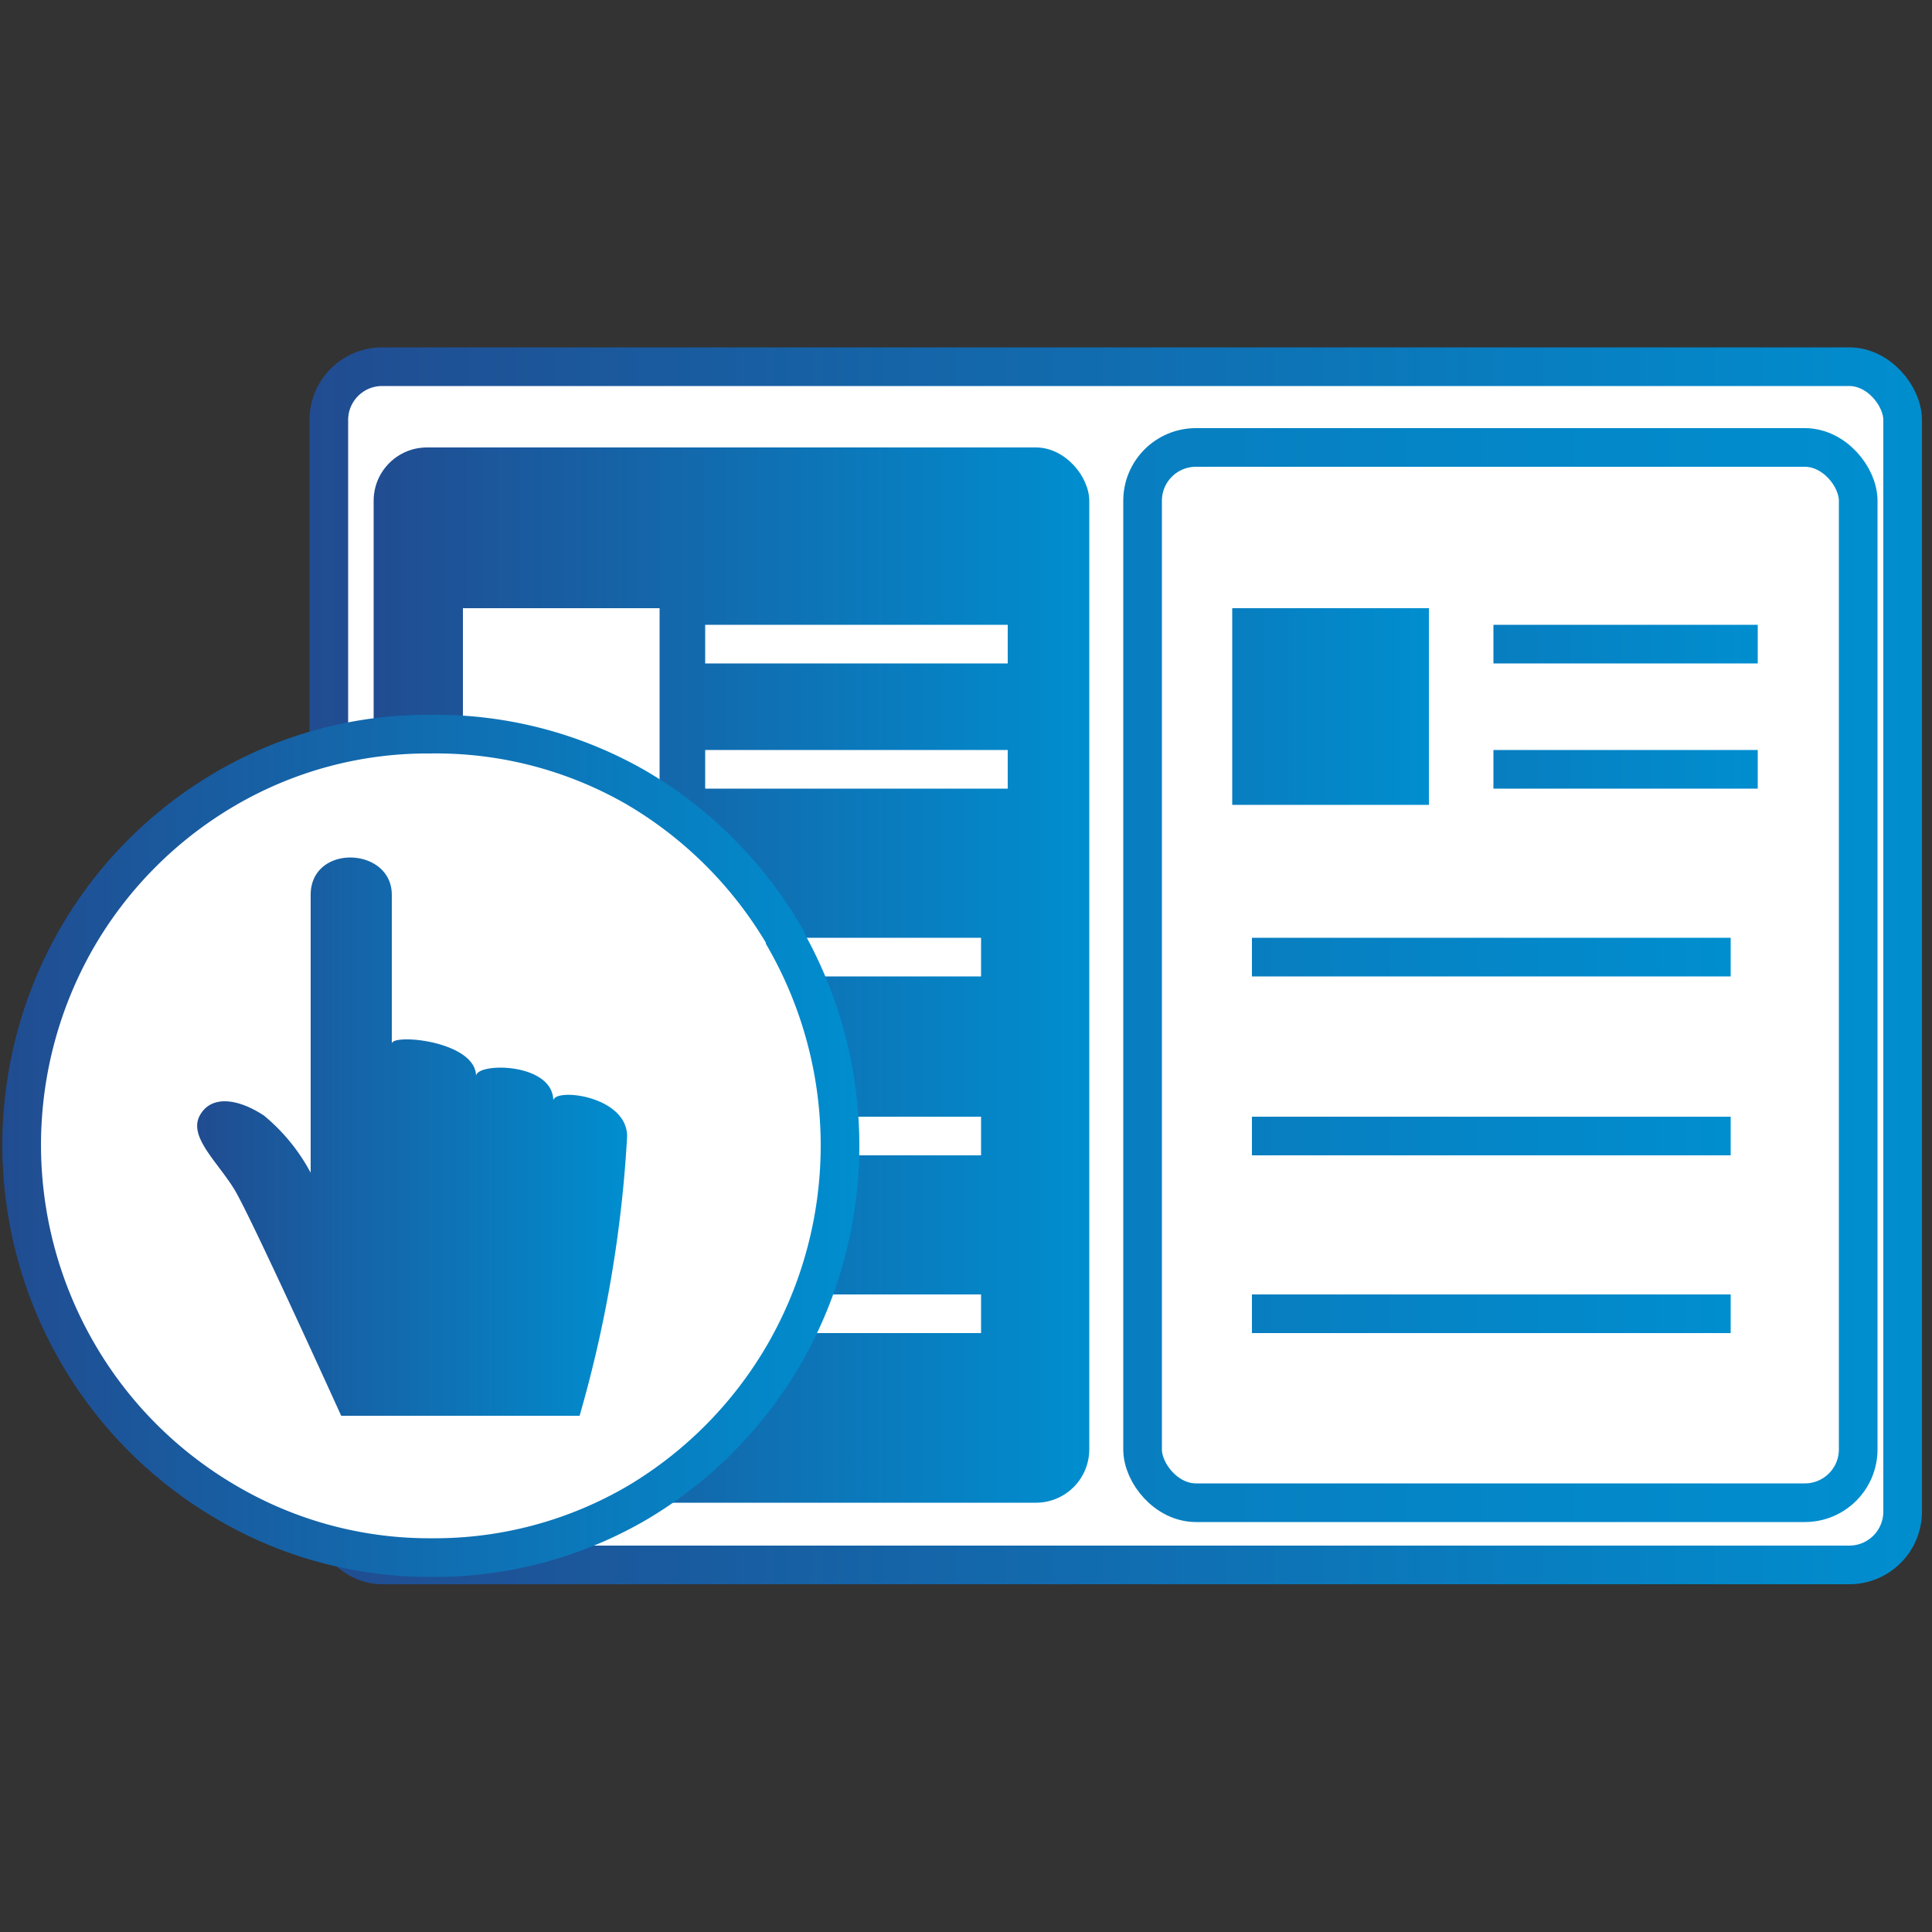
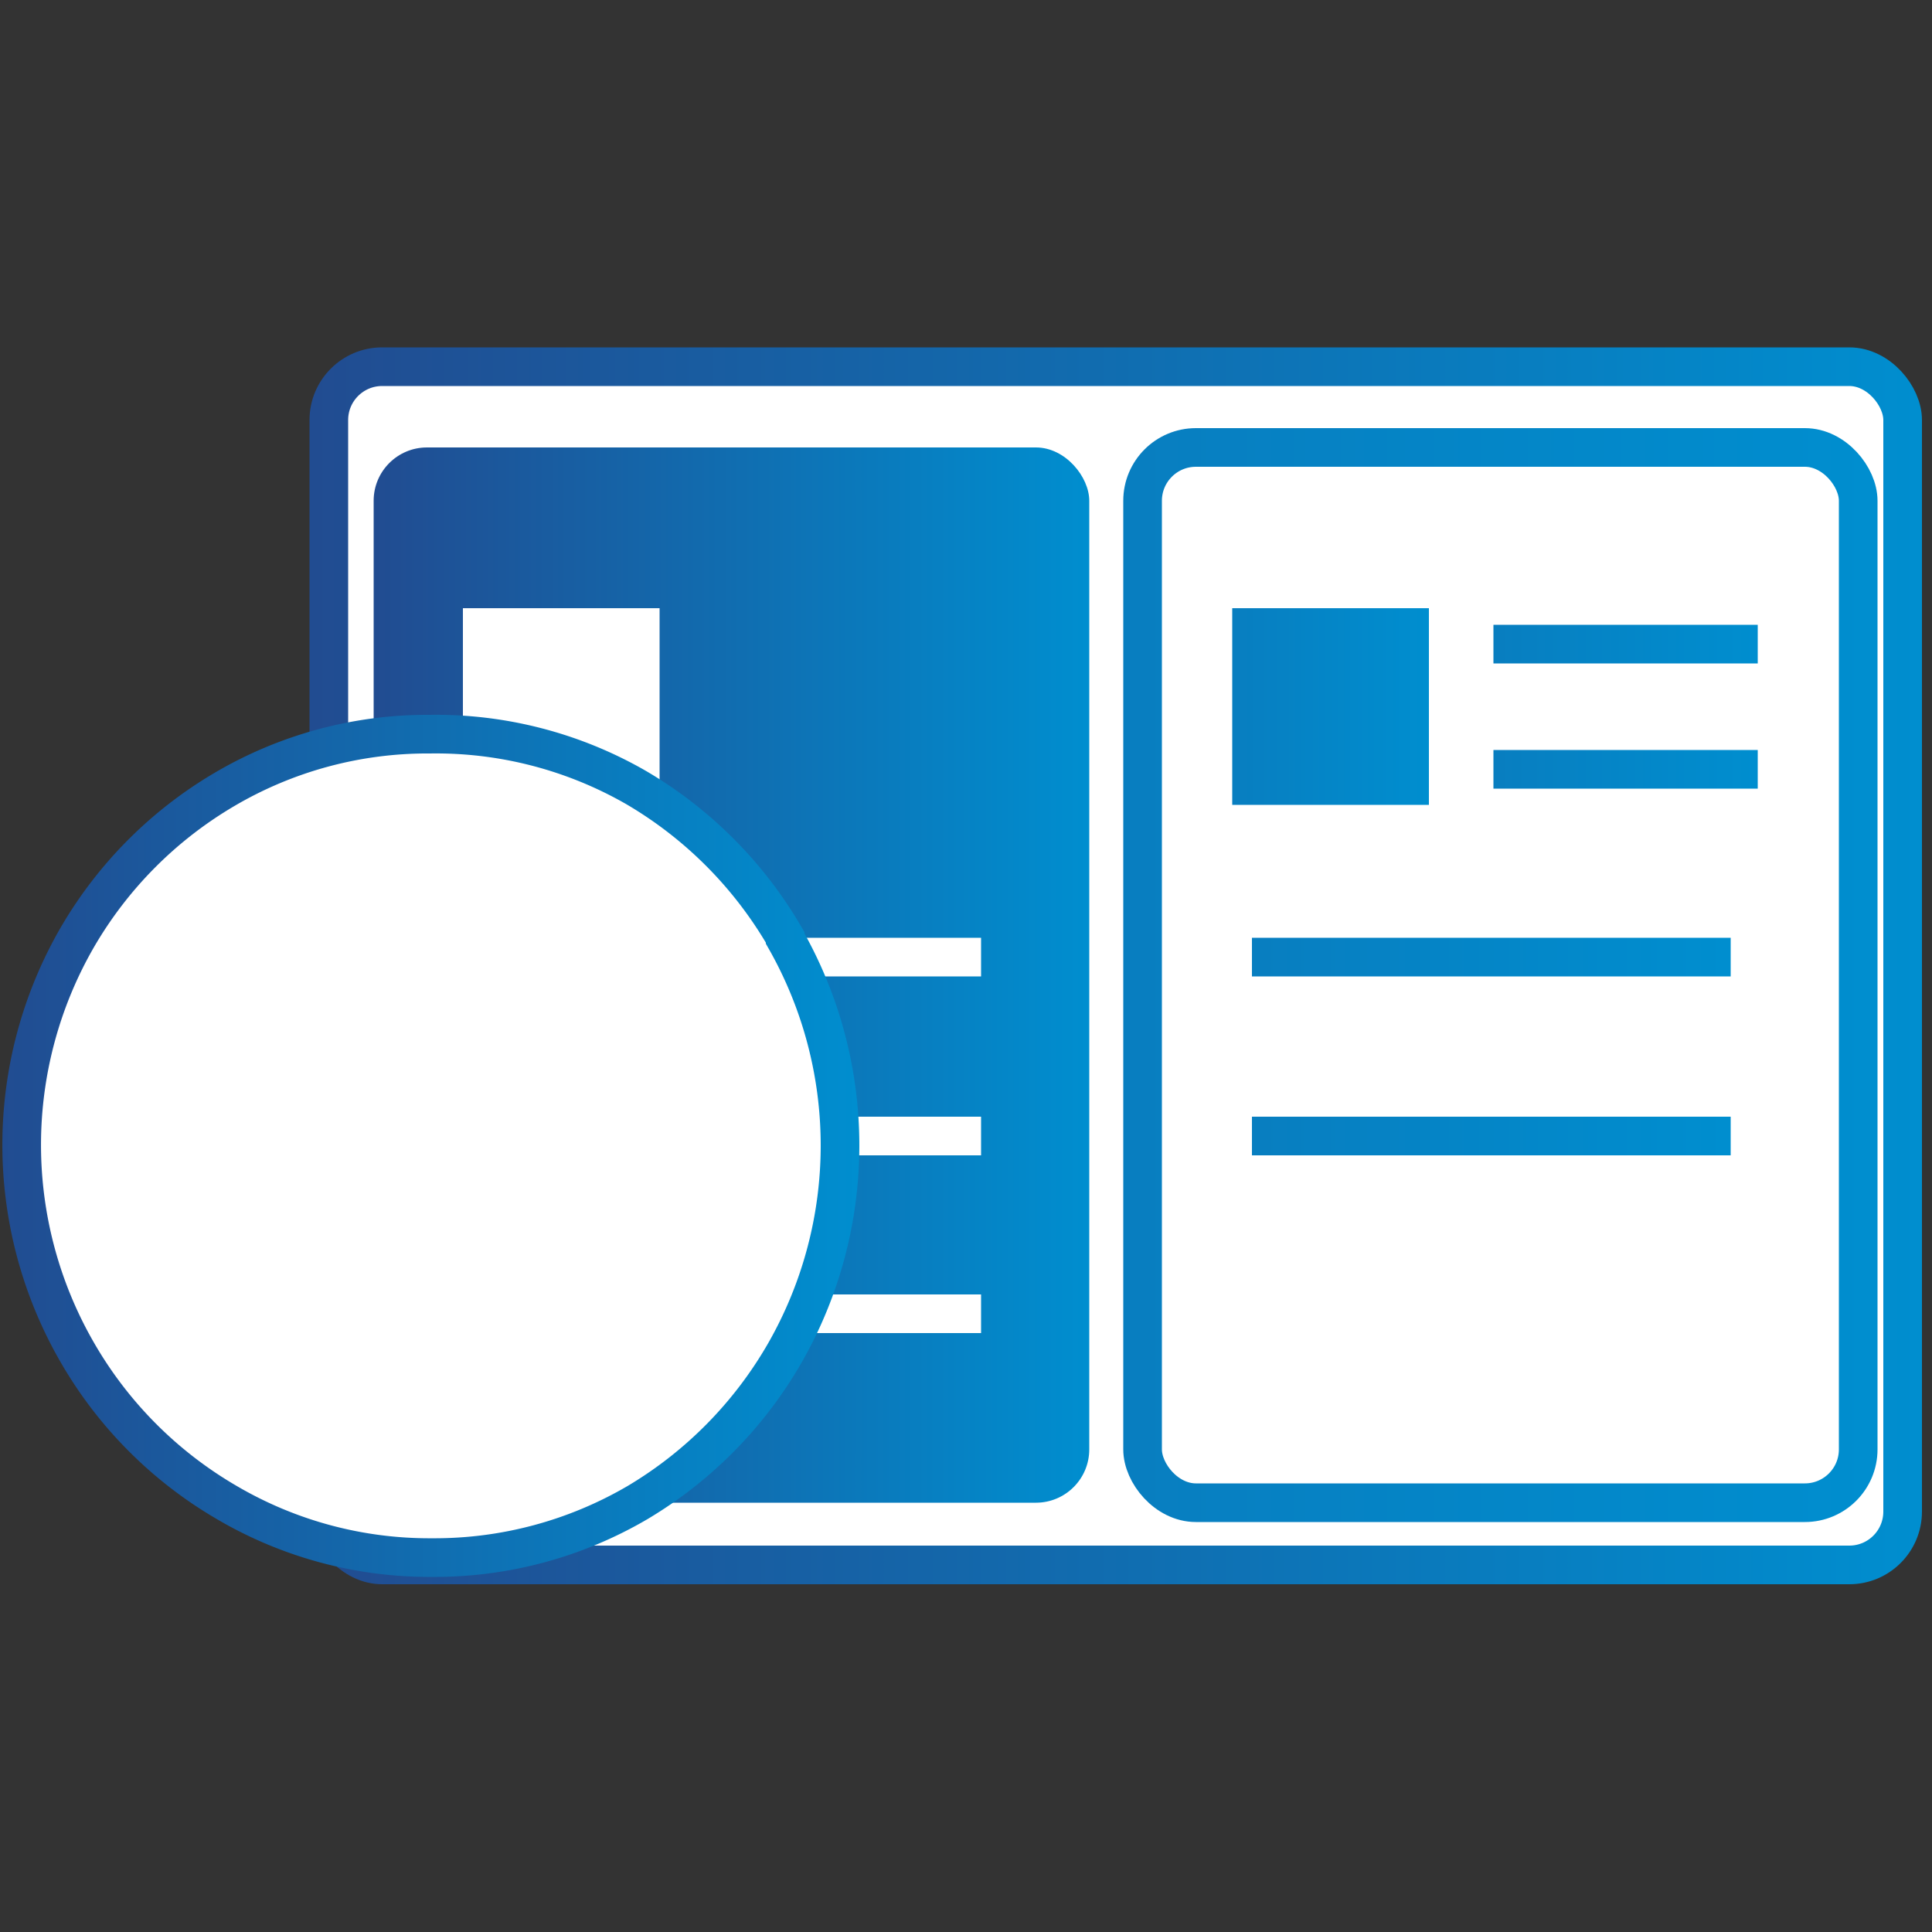
<svg xmlns="http://www.w3.org/2000/svg" xmlns:xlink="http://www.w3.org/1999/xlink" id="Layer_1" data-name="Layer 1" viewBox="0 0 50 50">
  <rect x="0" y="0" width="50" height="50" fill="#333333" stroke="none" />
  <defs>
    <style>.cls-1,.cls-12,.cls-4{fill:#fff;}.cls-10,.cls-11,.cls-2,.cls-6,.cls-7,.cls-8,.cls-9{fill:none;}.cls-2{stroke:url(#linear-gradient);}.cls-3{fill:url(#linear-gradient-2);}.cls-4{stroke:url(#linear-gradient-3);}.cls-5{fill:url(#linear-gradient-4);}.cls-6{stroke:url(#linear-gradient-5);}.cls-7{stroke:url(#linear-gradient-6);}.cls-8{stroke:url(#linear-gradient-7);}.cls-9{stroke:url(#linear-gradient-8);}.cls-10{stroke:url(#linear-gradient-9);}.cls-11{stroke:#fff;stroke-linecap:square;}.cls-12,.cls-13{fill-rule:evenodd;}.cls-12{stroke:url(#linear-gradient-10);}.cls-13{fill:url(#linear-gradient-11);}</style>
    <linearGradient id="linear-gradient" x1="8.01" y1="25" x2="49.74" y2="25" gradientUnits="userSpaceOnUse">
      <stop offset="0" stop-color="#214c91" />
      <stop offset="1" stop-color="#008ecf" />
    </linearGradient>
    <linearGradient id="linear-gradient-2" x1="9.67" y1="25.23" x2="28.18" y2="25.23" xlink:href="#linear-gradient" />
    <linearGradient id="linear-gradient-3" x1="29.07" y1="25.23" x2="48.59" y2="25.23" gradientUnits="userSpaceOnUse">
      <stop offset="0.01" stop-color="#087ec0" />
      <stop offset="1" stop-color="#008ecf" />
    </linearGradient>
    <linearGradient id="linear-gradient-4" x1="31.89" y1="18.29" x2="36.98" y2="18.29" xlink:href="#linear-gradient-3" />
    <linearGradient id="linear-gradient-5" x1="38.65" y1="16.67" x2="45.49" y2="16.67" xlink:href="#linear-gradient-3" />
    <linearGradient id="linear-gradient-6" x1="38.65" y1="19.91" x2="45.49" y2="19.91" xlink:href="#linear-gradient-3" />
    <linearGradient id="linear-gradient-7" x1="32.4" y1="24.77" x2="44.79" y2="24.77" xlink:href="#linear-gradient-3" />
    <linearGradient id="linear-gradient-8" x1="32.4" y1="29.4" x2="44.79" y2="29.4" xlink:href="#linear-gradient-3" />
    <linearGradient id="linear-gradient-9" x1="32.4" y1="34.03" x2="44.79" y2="34.03" xlink:href="#linear-gradient-3" />
    <linearGradient id="linear-gradient-10" x1="0.02" y1="29.61" x2="22.24" y2="29.61" xlink:href="#linear-gradient" />
    <linearGradient id="linear-gradient-11" x1="5.15" y1="29.41" x2="16.26" y2="29.41" xlink:href="#linear-gradient" />
  </defs>
  <title>Icons</title>
  <rect id="path-1" class="cls-1" x="8.28" y="9.26" width="41.2" height="31.48" rx="1.38" />
  <rect class="cls-2" x="8.51" y="9.49" width="40.73" height="31.01" rx="1.38" />
  <rect id="Rectangle-3-Copy-18" class="cls-3" x="9.67" y="11.58" width="18.52" height="27.31" rx="1.38" />
  <rect id="path-2" class="cls-4" x="29.57" y="11.58" width="18.52" height="27.31" rx="1.38" />
  <rect id="Rectangle-31" class="cls-5" x="31.89" y="15.74" width="5.09" height="5.09" />
  <path id="Line" class="cls-6" d="M38.65,16.67h6.84" />
  <path id="Line-Copy-11" class="cls-7" d="M38.65,19.91h6.84" />
  <path id="Line-Copy-12" class="cls-8" d="M32.4,24.77H44.79" />
  <path id="Line-Copy-13" class="cls-9" d="M32.4,29.4H44.79" />
-   <path id="Line-Copy-14" class="cls-10" d="M32.4,34H44.79" />
  <rect class="cls-1" x="11.98" y="15.74" width="5.09" height="5.09" />
-   <path class="cls-11" d="M18.75,16.67h6.83" />
-   <path class="cls-11" d="M18.75,19.91h6.83" />
  <path class="cls-11" d="M12.5,24.77H24.89" />
  <path class="cls-11" d="M12.5,29.4H24.89" />
  <path class="cls-11" d="M12.5,34H24.89" />
  <path id="Shape" class="cls-12" d="M20.32,24.26a10.72,10.72,0,0,0-3.86-3.88A10.39,10.39,0,0,0,11.13,19a10.35,10.35,0,0,0-5.32,1.43A10.64,10.64,0,0,0,2,24.26,10.74,10.74,0,0,0,2,35a10.64,10.64,0,0,0,3.86,3.88,10.35,10.35,0,0,0,5.32,1.43,10.39,10.39,0,0,0,5.33-1.43A10.72,10.72,0,0,0,20.32,35a10.81,10.81,0,0,0,0-10.71Z" />
-   <path id="Path-6" class="cls-13" d="M8.83,36.64H15a32.62,32.62,0,0,0,1.23-7.23c0-1.06-1.91-1.27-1.91-.92,0-1-2-1-2-.64,0-.91-2.18-1.11-2.18-.84V23.16c0-1.25-2.1-1.33-2.1,0v7.19a4.92,4.92,0,0,0-1.21-1.48c-.65-.43-1.36-.55-1.66,0s.47,1.21.9,1.92S8.83,36.64,8.83,36.64Z" />
</svg>